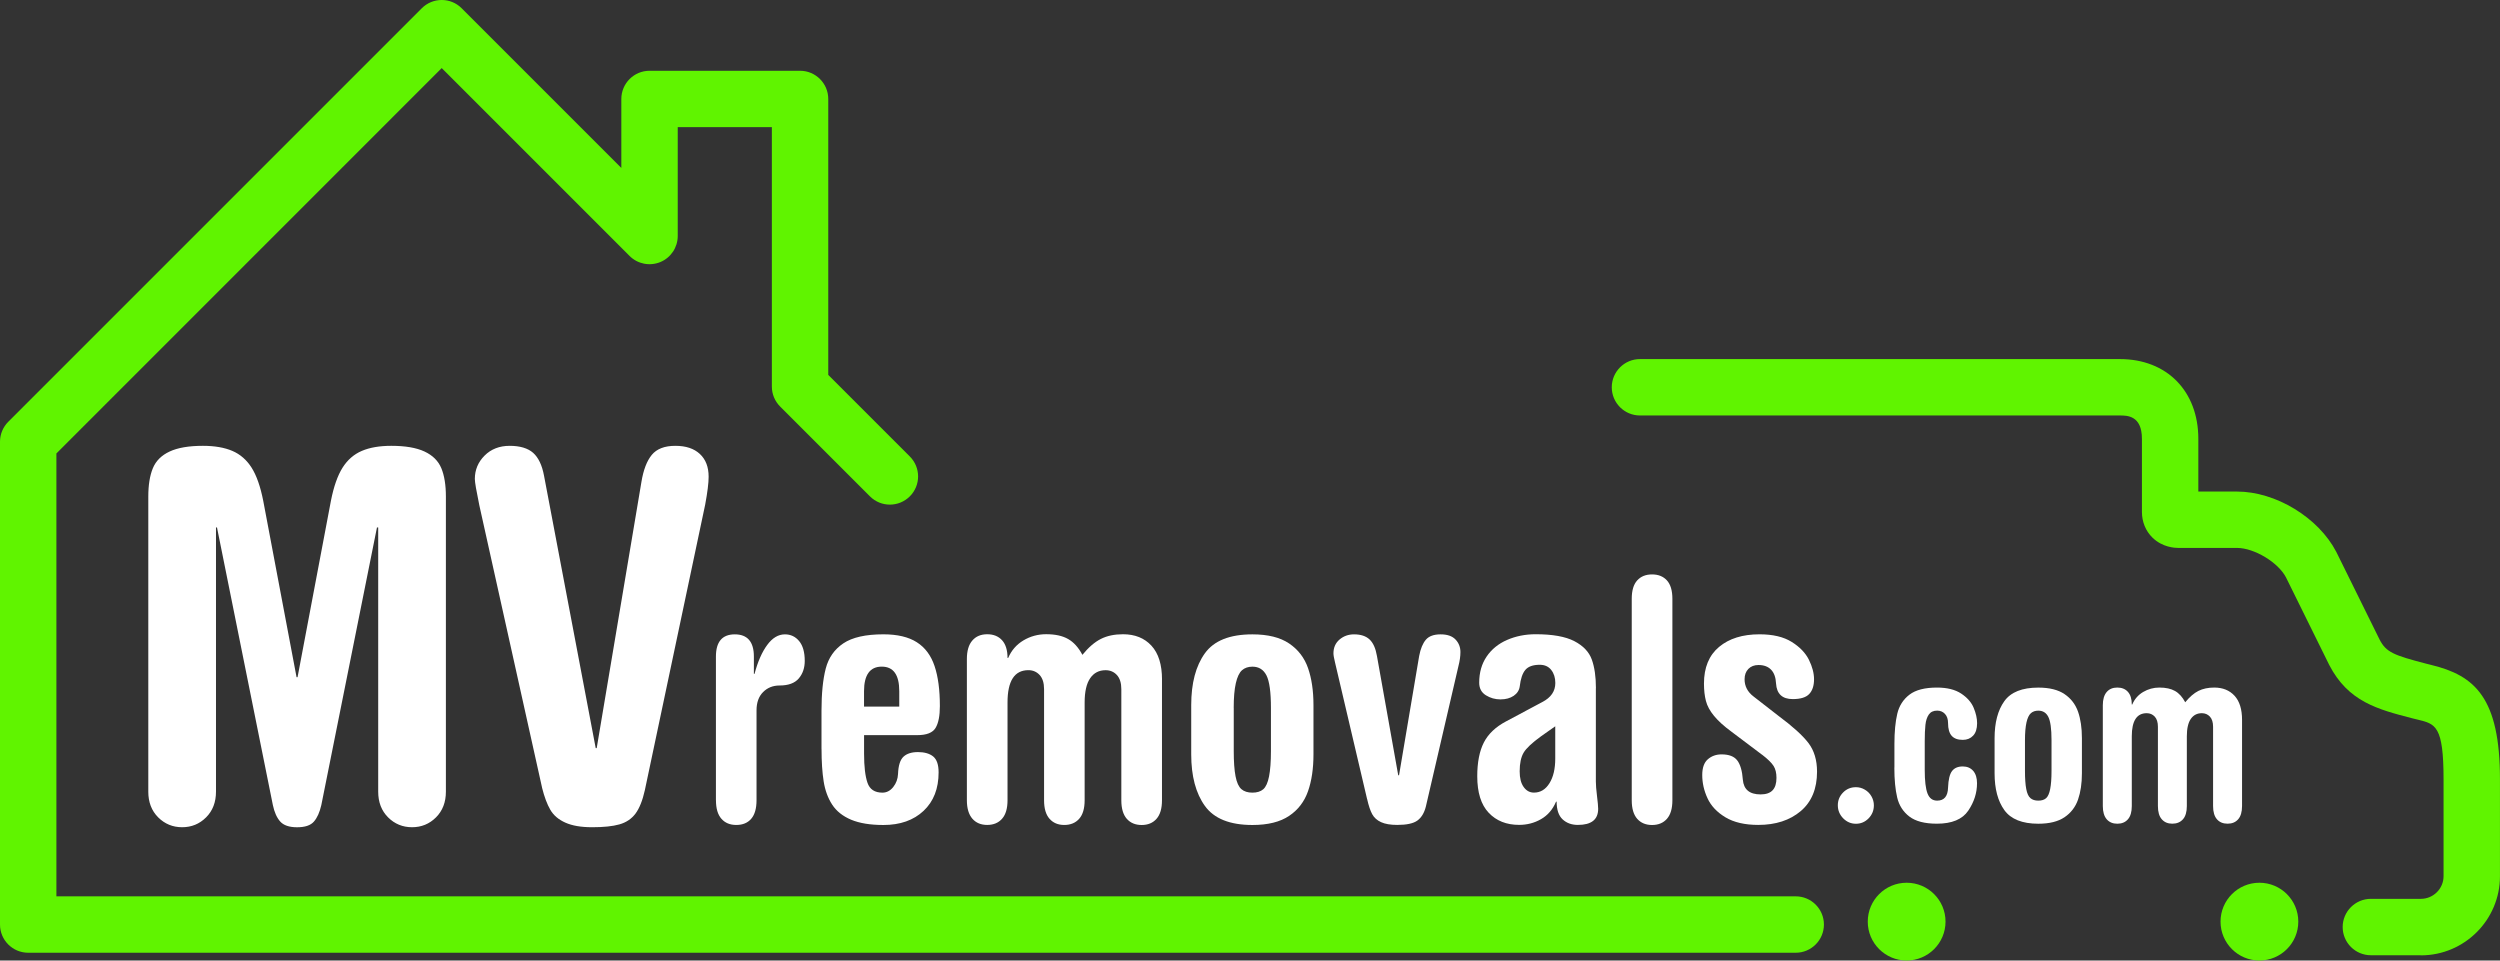
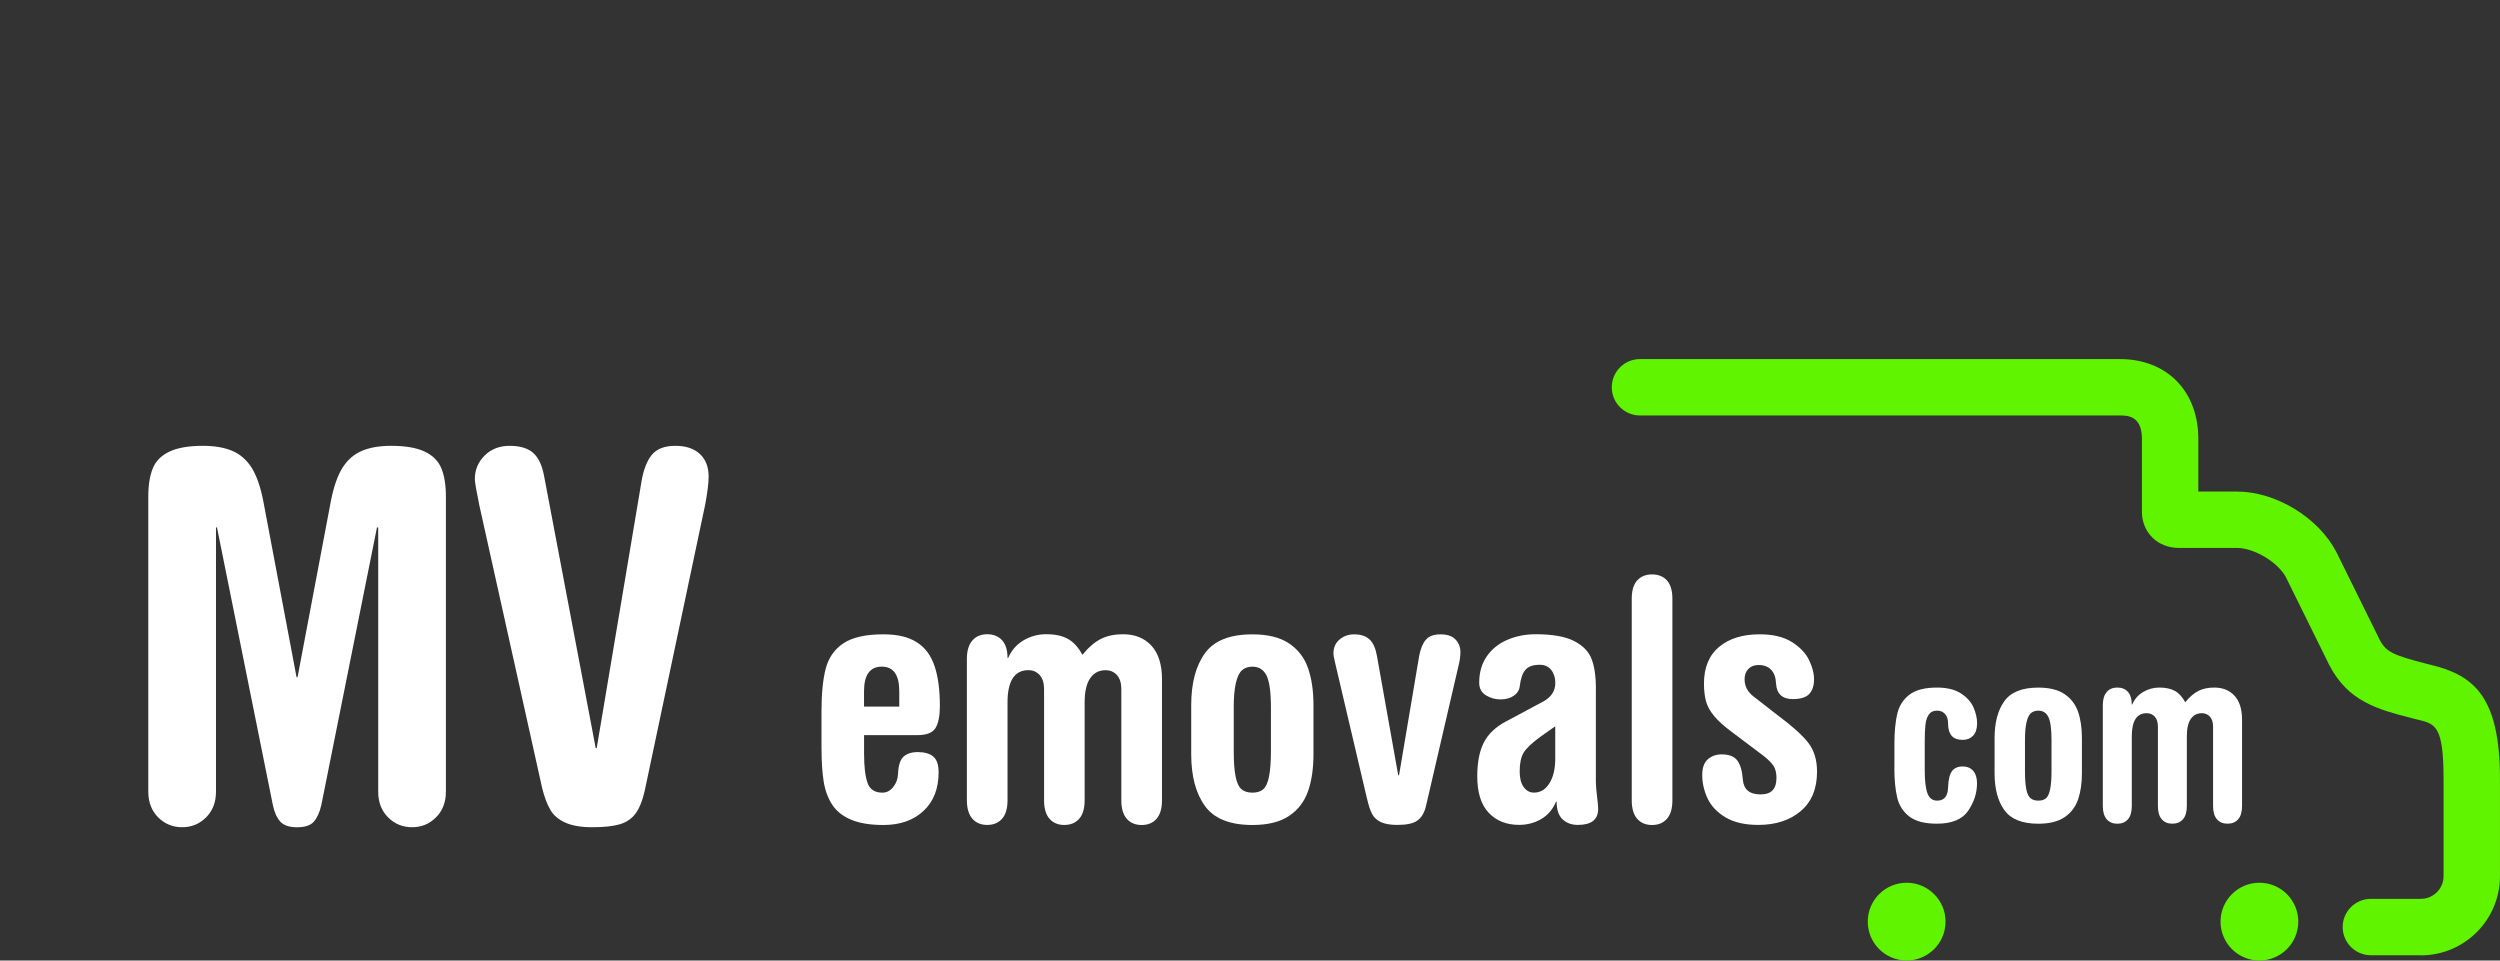
<svg xmlns="http://www.w3.org/2000/svg" id="Layer_2" viewBox="0 0 650.7 250">
  <rect x="0" y="0" width="650.7" height="250" fill="#333333" stroke="none" />
  <defs>
    <style>.cls-1{fill:#60f400;}.cls-1,.cls-2{stroke-width:0px;}.cls-2{fill:#fff;}</style>
  </defs>
  <g id="Layer_1-2">
    <path class="cls-2" d="m38.6,206.05v-76.82c0-3,.4-5.46,1.19-7.37.79-1.91,2.25-3.36,4.37-4.34,2.12-.99,5.01-1.48,8.65-1.48,3.04,0,5.6.44,7.66,1.32,2.06.88,3.73,2.34,5.02,4.37,1.29,2.04,2.29,4.9,3.02,8.59l8.68,45.94h.26l8.69-45.94c.73-3.69,1.74-6.55,3.02-8.59,1.29-2.04,2.96-3.49,5.02-4.37,2.06-.88,4.61-1.32,7.66-1.32,3.64,0,6.53.49,8.65,1.48,2.12.99,3.58,2.43,4.38,4.34.79,1.91,1.19,4.37,1.19,7.37v76.82c0,2.75-.86,4.98-2.57,6.69-1.72,1.72-3.8,2.57-6.24,2.57s-4.53-.86-6.24-2.57c-1.72-1.72-2.57-3.95-2.57-6.69v-68.77h-.32l-14.48,72.25c-.43,1.89-1.07,3.32-1.93,4.31-.86.99-2.32,1.48-4.38,1.48s-3.53-.51-4.41-1.51-1.51-2.43-1.9-4.28l-14.54-72.25h-.26v68.77c0,2.75-.86,4.98-2.57,6.69-1.72,1.72-3.8,2.57-6.24,2.57s-4.53-.86-6.24-2.57c-1.72-1.72-2.57-3.95-2.57-6.69Z" />
    <path class="cls-2" d="m141.09,205.02l-16.34-73.54c-.77-3.73-1.16-6-1.16-6.82,0-2.36.85-4.39,2.54-6.08,1.69-1.69,3.87-2.54,6.53-2.54s4.74.61,6.11,1.83c1.37,1.22,2.32,3.21,2.83,5.95l13.45,70.9h.26l11.64-69.29c.51-3.13,1.42-5.48,2.7-7.04,1.29-1.56,3.32-2.35,6.11-2.35s4.88.71,6.4,2.12,2.28,3.39,2.28,5.92c0,1.63-.3,4.05-.9,7.27l-15.7,74.31c-.6,2.7-1.42,4.74-2.44,6.11-1.03,1.37-2.42,2.3-4.18,2.8s-4.12.74-7.08.74-5.2-.4-6.98-1.19c-1.78-.79-3.09-1.91-3.92-3.34-.84-1.44-1.56-3.36-2.16-5.76Z" />
-     <path class="cls-2" d="m186.34,208.3v-37.4c0-3.86,1.64-5.79,4.92-5.79s4.96,1.92,4.96,5.77v4.51h.17c.84-3.17,1.94-5.68,3.3-7.52,1.35-1.84,2.89-2.76,4.61-2.76,1.49,0,2.73.58,3.7,1.75.97,1.17,1.46,2.89,1.46,5.16,0,1.82-.52,3.35-1.56,4.57-1.04,1.22-2.7,1.83-4.99,1.83-1.72,0-3.15.57-4.29,1.71-1.14,1.14-1.71,2.73-1.71,4.76v23.4c0,2.14-.46,3.75-1.38,4.82-.92,1.07-2.21,1.61-3.88,1.61s-2.94-.54-3.88-1.61c-.95-1.07-1.42-2.68-1.42-4.82Z" />
    <path class="cls-2" d="m213.82,194.9v-9.89c0-4.51.37-8.17,1.1-10.99s2.26-5.01,4.59-6.57c2.32-1.56,5.8-2.35,10.42-2.35,3.63,0,6.53.68,8.68,2.05,2.16,1.37,3.7,3.43,4.63,6.19s1.39,6.24,1.39,10.44c0,2.54-.37,4.43-1.12,5.68-.75,1.25-2.33,1.88-4.75,1.88h-13.86v4.82c0,3.35.3,5.88.89,7.59.59,1.71,1.89,2.56,3.89,2.56,1.1,0,2.03-.49,2.81-1.46.77-.97,1.19-2.11,1.25-3.4.08-2.2.56-3.7,1.42-4.5.86-.8,2.12-1.2,3.78-1.2s3.04.39,3.97,1.16c.93.78,1.39,2.15,1.39,4.12,0,4.23-1.3,7.57-3.91,10.02-2.61,2.45-6.09,3.68-10.46,3.68-3.41,0-6.21-.46-8.39-1.37-2.18-.92-3.83-2.23-4.94-3.93-1.11-1.7-1.85-3.73-2.22-6.06-.37-2.34-.55-5.16-.55-8.45Zm11.07-10.99h9.17v-4.02c0-4.25-1.52-6.38-4.56-6.38s-4.61,2.13-4.61,6.38v4.02Z" />
    <path class="cls-2" d="m302.44,176.9v31.4c0,2.14-.47,3.75-1.42,4.82-.94,1.07-2.23,1.61-3.87,1.61s-2.92-.54-3.87-1.61c-.94-1.07-1.42-2.68-1.42-4.82v-28.91c0-1.63-.39-2.87-1.16-3.7s-1.75-1.25-2.94-1.25c-1.72,0-3.06.7-4.01,2.09-.96,1.39-1.44,3.5-1.44,6.32v25.44c0,2.14-.47,3.75-1.42,4.82-.95,1.07-2.24,1.61-3.88,1.61s-2.89-.54-3.84-1.61c-.95-1.07-1.42-2.68-1.42-4.82v-28.91c0-1.63-.39-2.87-1.16-3.7s-1.75-1.25-2.92-1.25c-3.62,0-5.43,2.8-5.43,8.41v25.44c0,2.14-.47,3.75-1.42,4.82-.94,1.07-2.23,1.61-3.87,1.61s-2.92-.54-3.87-1.63c-.94-1.09-1.42-2.68-1.42-4.8v-36.77c0-2.11.47-3.71,1.42-4.8.94-1.09,2.23-1.63,3.87-1.63s2.92.52,3.87,1.56c.94,1.04,1.42,2.58,1.42,4.61h.17c.84-1.97,2.17-3.49,3.97-4.57,1.8-1.07,3.77-1.61,5.92-1.61,2.34,0,4.24.41,5.71,1.25,1.46.83,2.7,2.21,3.72,4.12,1.58-1.94,3.18-3.32,4.8-4.14,1.62-.82,3.54-1.22,5.77-1.22,3.1,0,5.57.99,7.4,2.98,1.83,1.99,2.75,4.92,2.75,8.81Z" />
    <path class="cls-2" d="m310.05,196.34v-12.81c0-5.69,1.18-10.19,3.55-13.48,2.37-3.3,6.49-4.94,12.38-4.94,4.03,0,7.21.79,9.55,2.37,2.34,1.58,3.98,3.71,4.92,6.4.94,2.69,1.42,5.91,1.42,9.66v12.81c0,3.69-.47,6.89-1.42,9.59-.94,2.7-2.58,4.85-4.92,6.42-2.34,1.58-5.52,2.37-9.55,2.37-5.86,0-9.98-1.65-12.36-4.95-2.38-3.29-3.57-7.78-3.57-13.44Zm11.07-12.09v11.24c0,2.76.15,4.95.47,6.57.31,1.62.82,2.73,1.52,3.34.7.61,1.66.91,2.87.91s2.15-.3,2.83-.89c.67-.59,1.18-1.7,1.5-3.34.32-1.63.49-3.83.49-6.59v-11.24c0-4.11-.39-6.93-1.16-8.45-.78-1.52-1.99-2.28-3.66-2.28-1.1,0-2,.31-2.71.93-.7.62-1.24,1.75-1.61,3.38-.37,1.63-.55,3.78-.55,6.42Z" />
    <path class="cls-2" d="m355.82,207.96l-8.33-35.5c-.28-1.13-.42-1.93-.42-2.41,0-1.49.53-2.69,1.58-3.59,1.06-.9,2.32-1.35,3.78-1.35,1.75,0,3.09.44,4.04,1.33s1.58,2.32,1.92,4.29l5.54,31.06h.21l5.24-31.06c.36-1.89.95-3.3,1.75-4.23.8-.93,2.08-1.39,3.83-1.39s3.04.45,3.89,1.35c.85.9,1.27,1.99,1.27,3.25,0,1.1-.17,2.31-.51,3.63l-8.49,36.6c-.42,1.66-1.16,2.87-2.2,3.63-1.04.76-2.79,1.14-5.24,1.14-1.77,0-3.18-.24-4.22-.72-1.04-.48-1.81-1.17-2.3-2.07s-.94-2.23-1.33-3.97Z" />
    <path class="cls-2" d="m415.37,179.13v24.3c0,.9.1,2.16.3,3.76.2,1.61.3,2.72.3,3.34,0,2.79-1.76,4.18-5.28,4.18-1.61,0-2.93-.48-3.97-1.44-1.04-.96-1.56-2.51-1.56-4.65l-.17.08c-.87,2.03-2.18,3.54-3.91,4.52-1.73.99-3.63,1.48-5.68,1.48-3.3,0-5.94-1.05-7.92-3.15-1.99-2.1-2.98-5.27-2.98-9.5,0-3.61.57-6.54,1.71-8.78,1.14-2.24,3.08-4.08,5.81-5.52l9.42-5.03c2.25-1.16,3.38-2.81,3.38-4.95,0-1.35-.35-2.48-1.06-3.39-.7-.9-1.71-1.35-3-1.35-1.75,0-2.99.45-3.74,1.33-.75.89-1.23,2.32-1.46,4.3-.14,1.01-.67,1.83-1.58,2.45-.92.62-2.06.93-3.44.93s-2.65-.36-3.8-1.08-1.73-1.81-1.73-3.27c0-2.64.65-4.91,1.94-6.81,1.29-1.9,3.07-3.34,5.32-4.32,2.25-.98,4.73-1.48,7.44-1.48,4.39,0,7.75.6,10.06,1.8,2.31,1.2,3.82,2.79,4.54,4.77.72,1.99,1.08,4.47,1.08,7.46Zm-10.57,18.33v-8.42l-3.72,2.62c-2.31,1.67-3.81,3.08-4.5,4.23-.69,1.16-1.04,2.78-1.04,4.87,0,1.75.34,3.11,1.04,4.08.69.97,1.58,1.46,2.68,1.46,1.69,0,3.03-.82,4.04-2.45s1.5-3.77,1.5-6.39Z" />
    <path class="cls-2" d="m424.71,208.3v-52.45c0-2.14.47-3.73,1.42-4.78.94-1.04,2.23-1.56,3.87-1.56s2.92.52,3.87,1.56c.94,1.04,1.42,2.64,1.42,4.78v52.45c0,2.14-.47,3.75-1.42,4.82-.94,1.07-2.23,1.61-3.87,1.61s-2.92-.54-3.87-1.61c-.94-1.07-1.42-2.68-1.42-4.82Z" />
    <path class="cls-2" d="m458.64,196.45l-8.03-6.05c-1.89-1.38-3.37-2.73-4.46-4.04-1.08-1.31-1.8-2.62-2.13-3.91-.34-1.3-.51-2.81-.51-4.53,0-4.17,1.31-7.35,3.93-9.54,2.62-2.19,6.13-3.28,10.52-3.28,3.47,0,6.25.65,8.37,1.97,2.11,1.31,3.61,2.87,4.5,4.67.89,1.8,1.33,3.49,1.33,5.07,0,1.66-.42,2.94-1.25,3.82-.83.89-2.26,1.33-4.29,1.33-2.73,0-4.18-1.35-4.35-4.06-.08-1.61-.52-2.81-1.31-3.61-.79-.8-1.87-1.2-3.25-1.2-1.1,0-1.98.34-2.64,1.01-.66.68-.99,1.58-.99,2.7,0,1.8.78,3.3,2.33,4.48l6.47,5.03c3.72,2.76,6.32,5.12,7.82,7.08,1.49,1.96,2.24,4.44,2.24,7.46,0,4.45-1.42,7.88-4.25,10.27-2.83,2.39-6.51,3.59-11.05,3.59-3.49,0-6.34-.66-8.54-1.98-2.2-1.32-3.76-2.98-4.67-4.96-.92-1.98-1.37-4-1.37-6.06,0-1.88.49-3.25,1.46-4.09s2.16-1.27,3.57-1.27c1.92,0,3.28.52,4.08,1.57.8,1.04,1.29,2.72,1.46,5.04.22,2.54,1.76,3.81,4.61,3.81s4.14-1.44,4.14-4.31c0-1.27-.25-2.31-.76-3.11s-1.49-1.77-2.96-2.9Z" />
-     <path class="cls-2" d="m478.35,209.61c0-1.29.45-2.4,1.36-3.33.91-.93,2.02-1.39,3.35-1.39.82,0,1.6.21,2.32.64.72.42,1.3,1,1.72,1.74.42.74.63,1.52.63,2.35,0,1.31-.46,2.44-1.37,3.38-.92.94-2.02,1.41-3.3,1.41s-2.39-.48-3.32-1.42c-.92-.95-1.39-2.07-1.39-3.36Z" />
    <path class="cls-2" d="m493.08,199.79v-6.19c0-3.14.25-5.74.74-7.82.49-2.07,1.55-3.73,3.17-4.97,1.62-1.24,4.01-1.85,7.17-1.85,2.61,0,4.71.52,6.28,1.55,1.57,1.04,2.66,2.27,3.26,3.7.6,1.43.9,2.77.9,4.02,0,1.43-.34,2.51-1.03,3.24-.68.73-1.58,1.1-2.69,1.1-1.31,0-2.27-.35-2.9-1.06-.62-.7-.94-1.8-.94-3.29,0-1.03-.27-1.83-.8-2.4s-1.21-.86-2.04-.86c-.97,0-1.69.34-2.16,1.01s-.77,1.57-.89,2.69c-.12,1.12-.18,2.54-.18,4.27v7.49c0,2.82.24,4.85.72,6.1.48,1.25,1.32,1.87,2.51,1.87,1.83,0,2.78-1.14,2.84-3.41.08-2.07.43-3.51,1.04-4.3.62-.8,1.54-1.19,2.79-1.19,1.15,0,2.05.39,2.72,1.16.66.77.99,1.84.99,3.21,0,2.52-.77,4.9-2.29,7.15-1.53,2.25-4.25,3.38-8.15,3.38-3.16,0-5.55-.62-7.17-1.86-1.62-1.24-2.68-2.89-3.17-4.95-.49-2.06-.74-4.66-.74-7.8Z" />
    <path class="cls-2" d="m519.15,201.27v-9.14c0-4.06.85-7.27,2.54-9.63s4.64-3.53,8.84-3.53c2.88,0,5.15.56,6.82,1.69,1.67,1.13,2.84,2.65,3.52,4.57.67,1.92,1.01,4.22,1.01,6.9v9.14c0,2.64-.34,4.92-1.01,6.85-.67,1.93-1.85,3.46-3.52,4.59-1.67,1.13-3.95,1.69-6.82,1.69-4.18,0-7.13-1.18-8.83-3.53-1.7-2.35-2.55-5.55-2.55-9.6Zm7.91-8.63v8.03c0,1.97.11,3.54.33,4.69.22,1.16.58,1.95,1.09,2.38.5.43,1.19.65,2.05.65s1.54-.21,2.02-.63.84-1.22,1.07-2.38c.23-1.17.35-2.74.35-4.71v-8.03c0-2.94-.28-4.95-.83-6.04-.55-1.09-1.42-1.63-2.61-1.63-.79,0-1.43.22-1.93.66-.5.44-.89,1.25-1.15,2.41-.26,1.17-.39,2.7-.39,4.59Z" />
    <path class="cls-2" d="m583.56,187.38v22.42c0,1.53-.34,2.68-1.01,3.44-.67.77-1.59,1.15-2.76,1.15s-2.09-.38-2.76-1.15c-.67-.76-1.01-1.91-1.01-3.44v-20.64c0-1.17-.28-2.05-.83-2.64-.55-.59-1.25-.89-2.1-.89-1.23,0-2.18.5-2.87,1.49-.68.99-1.03,2.5-1.03,4.51v18.17c0,1.53-.34,2.68-1.01,3.44-.68.77-1.6,1.15-2.77,1.15s-2.07-.38-2.74-1.15c-.68-.76-1.01-1.91-1.01-3.44v-20.64c0-1.17-.28-2.05-.83-2.64-.55-.59-1.25-.89-2.09-.89-2.58,0-3.88,2-3.88,6.01v18.17c0,1.53-.34,2.68-1.01,3.44-.67.77-1.59,1.15-2.76,1.15s-2.09-.39-2.76-1.16c-.67-.78-1.01-1.92-1.01-3.43v-26.26c0-1.51.34-2.65,1.01-3.43.67-.78,1.59-1.16,2.76-1.16s2.09.37,2.76,1.12c.67.75,1.01,1.84,1.01,3.29h.12c.6-1.41,1.55-2.5,2.84-3.26,1.29-.76,2.7-1.15,4.22-1.15,1.67,0,3.03.3,4.07.89,1.05.59,1.93,1.57,2.66,2.94,1.13-1.39,2.27-2.37,3.43-2.96,1.16-.58,2.53-.87,4.12-.87,2.21,0,3.97.71,5.28,2.13,1.31,1.42,1.96,3.52,1.96,6.29Z" />
    <path class="cls-1" d="m496.26,250c-5.59,0-10.12-4.53-10.12-10.12s4.53-10.12,10.12-10.12,10.12,4.53,10.12,10.12-4.53,10.12-10.12,10.12h0Z" />
    <path class="cls-1" d="m588.08,250c-5.59,0-10.12-4.53-10.12-10.12s4.53-10.12,10.12-10.12,10.12,4.53,10.12,10.12-4.53,10.12-10.12,10.12h0Z" />
    <path class="cls-1" d="m630.1,248.63h-13.01c-4.05,0-7.34-3.29-7.34-7.34s3.29-7.34,7.34-7.34h13.01c3.26,0,5.91-2.65,5.91-5.91v-25.18c0-13.93-2.09-14.43-6.67-15.54-.54-.13-1.08-.26-1.62-.4-8.86-2.3-16.51-4.29-21.45-13.81l-11.27-22.82c-2.01-3.89-8.25-7.68-12.77-7.68h-15.33c-.8,0-4.06-.13-6.66-2.68-1.77-1.73-2.74-4.11-2.74-6.69v-19.03c0-6.07-3.86-6.07-5.72-6.07h-124.93c-4.05,0-7.34-3.29-7.34-7.34s3.29-7.34,7.34-7.34h124.93c12.2,0,20.4,8.34,20.4,20.76v13.72h10.05c10.1,0,21.22,6.76,25.87,15.73l11.27,22.82c1.69,3.27,3.66,4.05,12.04,6.23.47.12.93.23,1.39.35,11.33,2.75,17.89,8.51,17.89,29.81v25.18c0,11.36-9.24,20.6-20.6,20.6Zm-63.22-120.72h-.11.21-.11Z" />
-     <path class="cls-1" d="m467.39,247.98H7.34c-4.05,0-7.34-3.29-7.34-7.34v-125.67c0-1.95.77-3.81,2.15-5.19L109.78,2.15c2.87-2.87,7.52-2.87,10.38,0l41.56,41.56v-17.95c0-4.05,3.29-7.34,7.34-7.34h39.18c4.05,0,7.34,3.29,7.34,7.34v71.82l21.23,21.23c2.87,2.87,2.87,7.52,0,10.38-2.87,2.87-7.52,2.87-10.38,0l-23.38-23.38c-1.38-1.38-2.15-3.24-2.15-5.19V33.09h-24.5v28.34c0,2.97-1.79,5.65-4.53,6.78-2.75,1.13-5.9.51-8-1.59l-48.9-48.9L14.68,118.02v115.28h452.71c4.05,0,7.34,3.29,7.34,7.34s-3.29,7.34-7.34,7.34Z" />
  </g>
</svg>